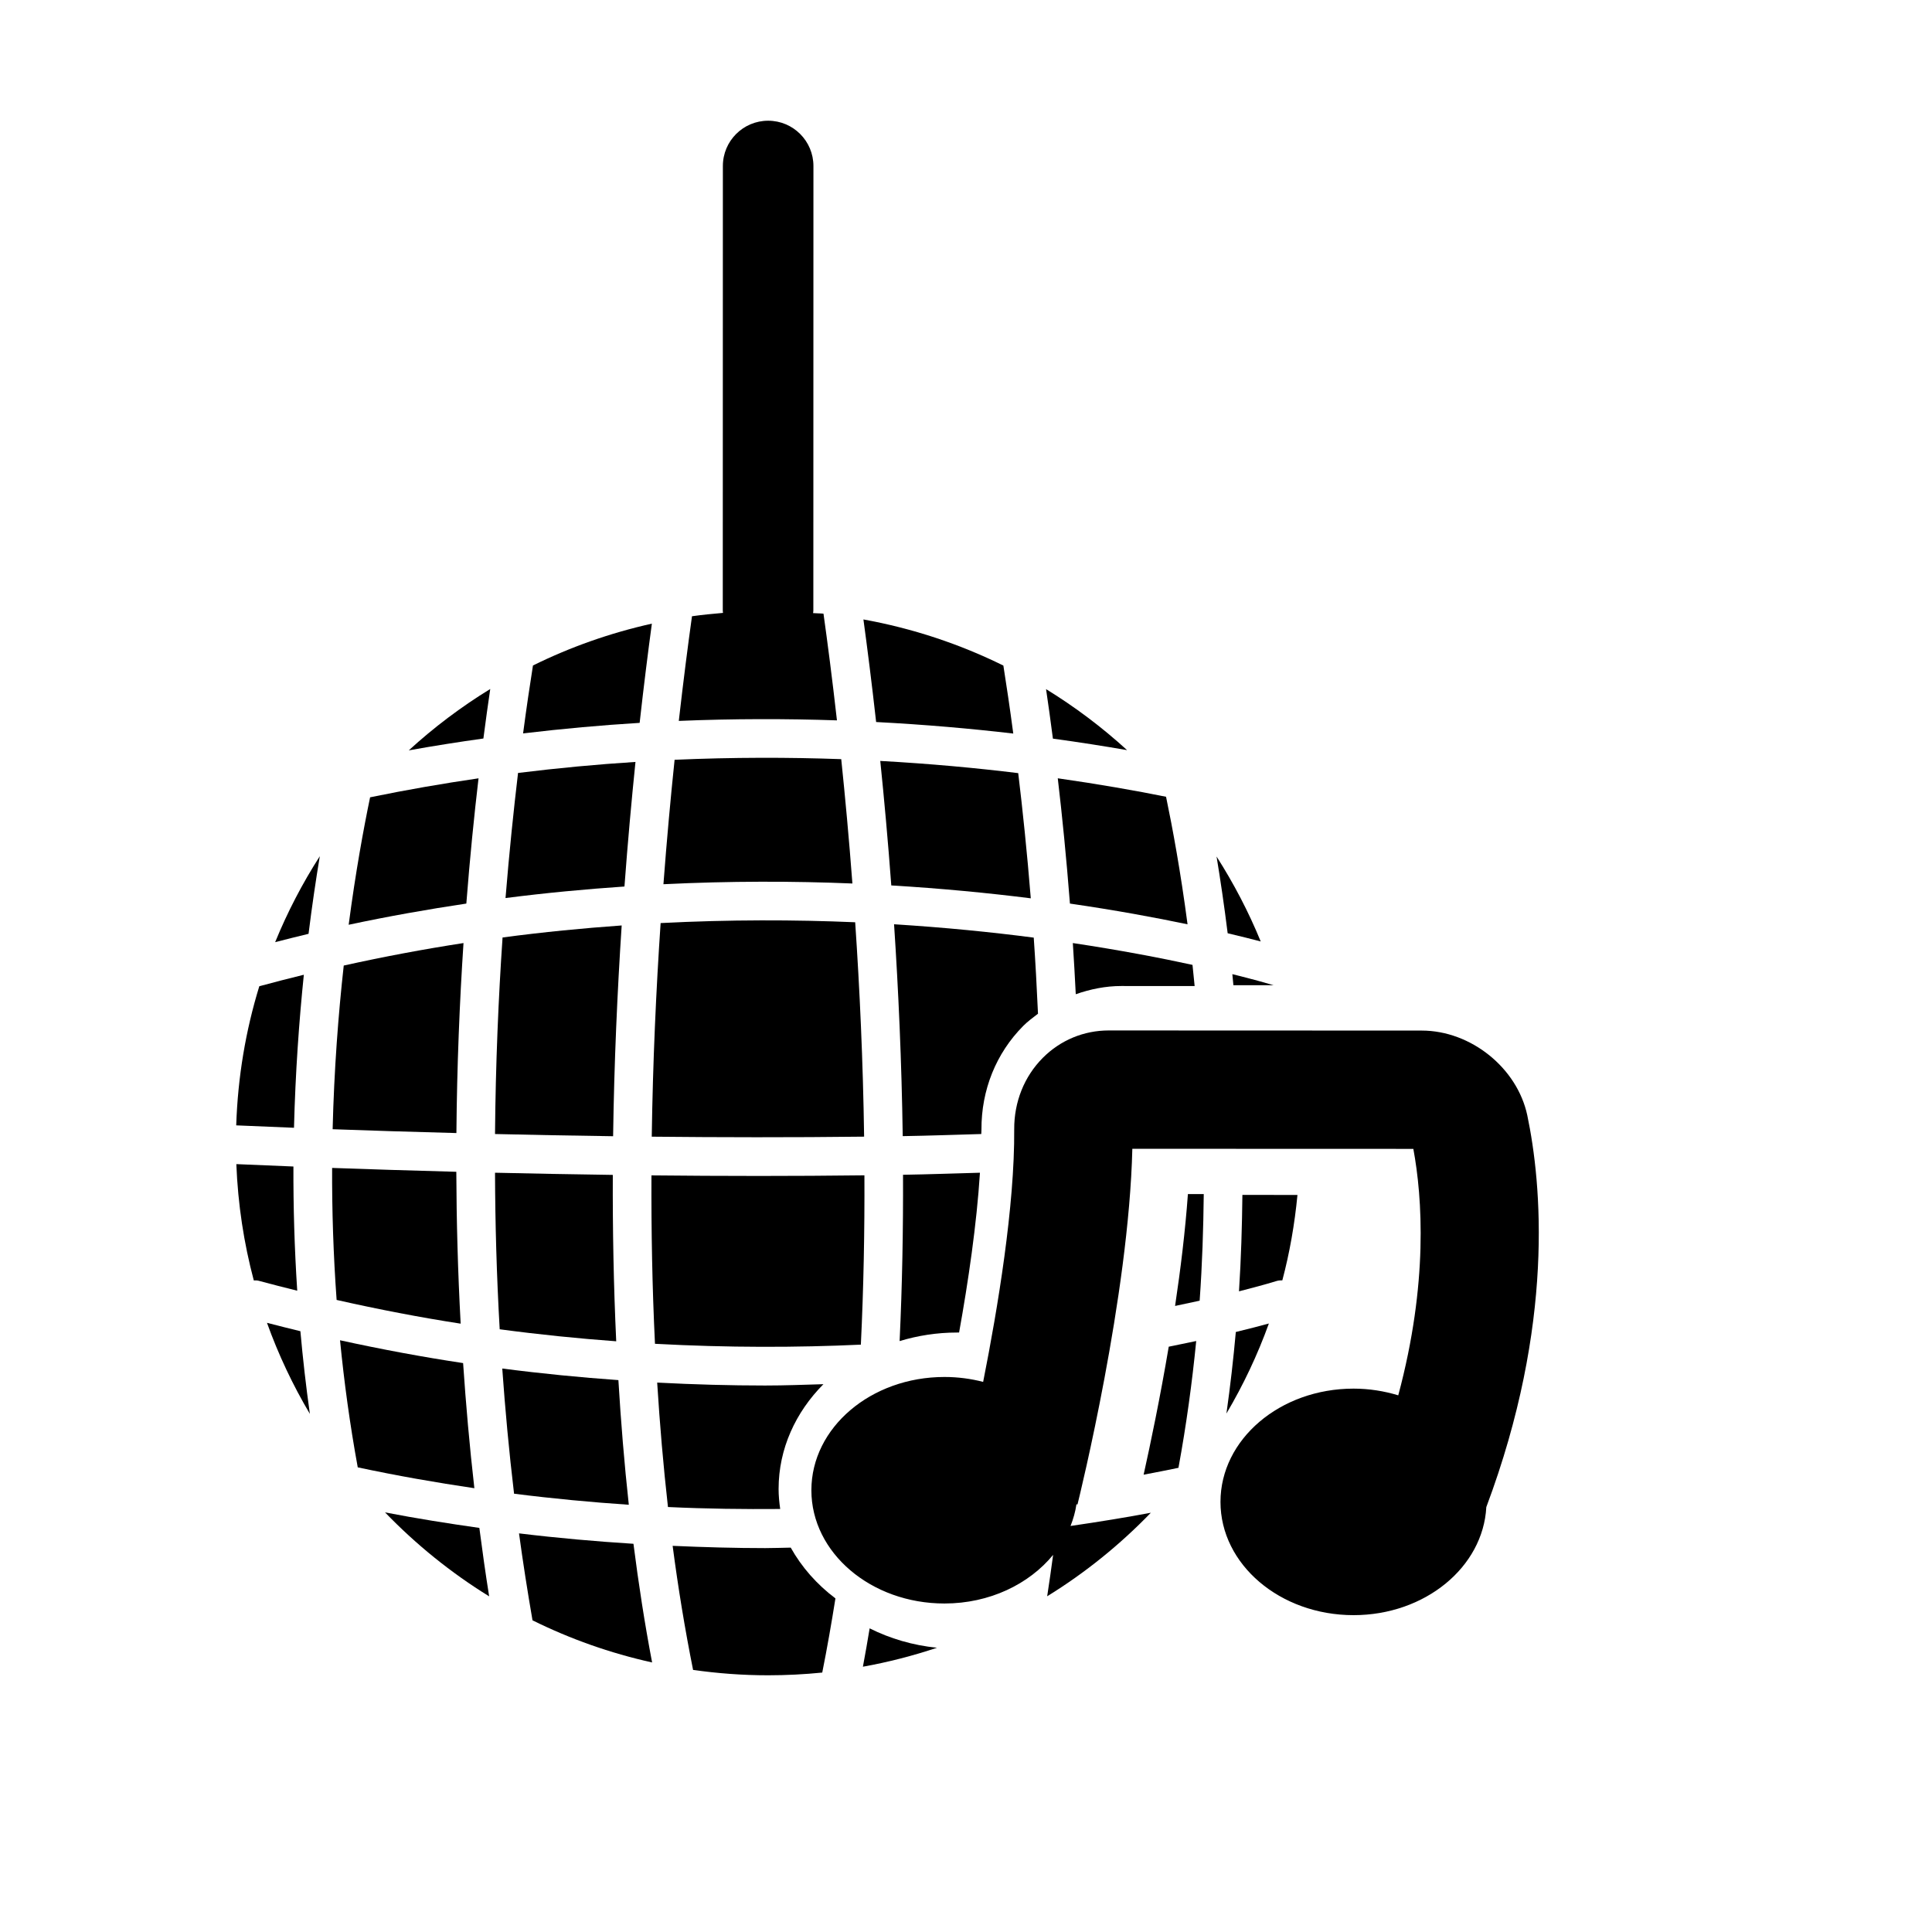
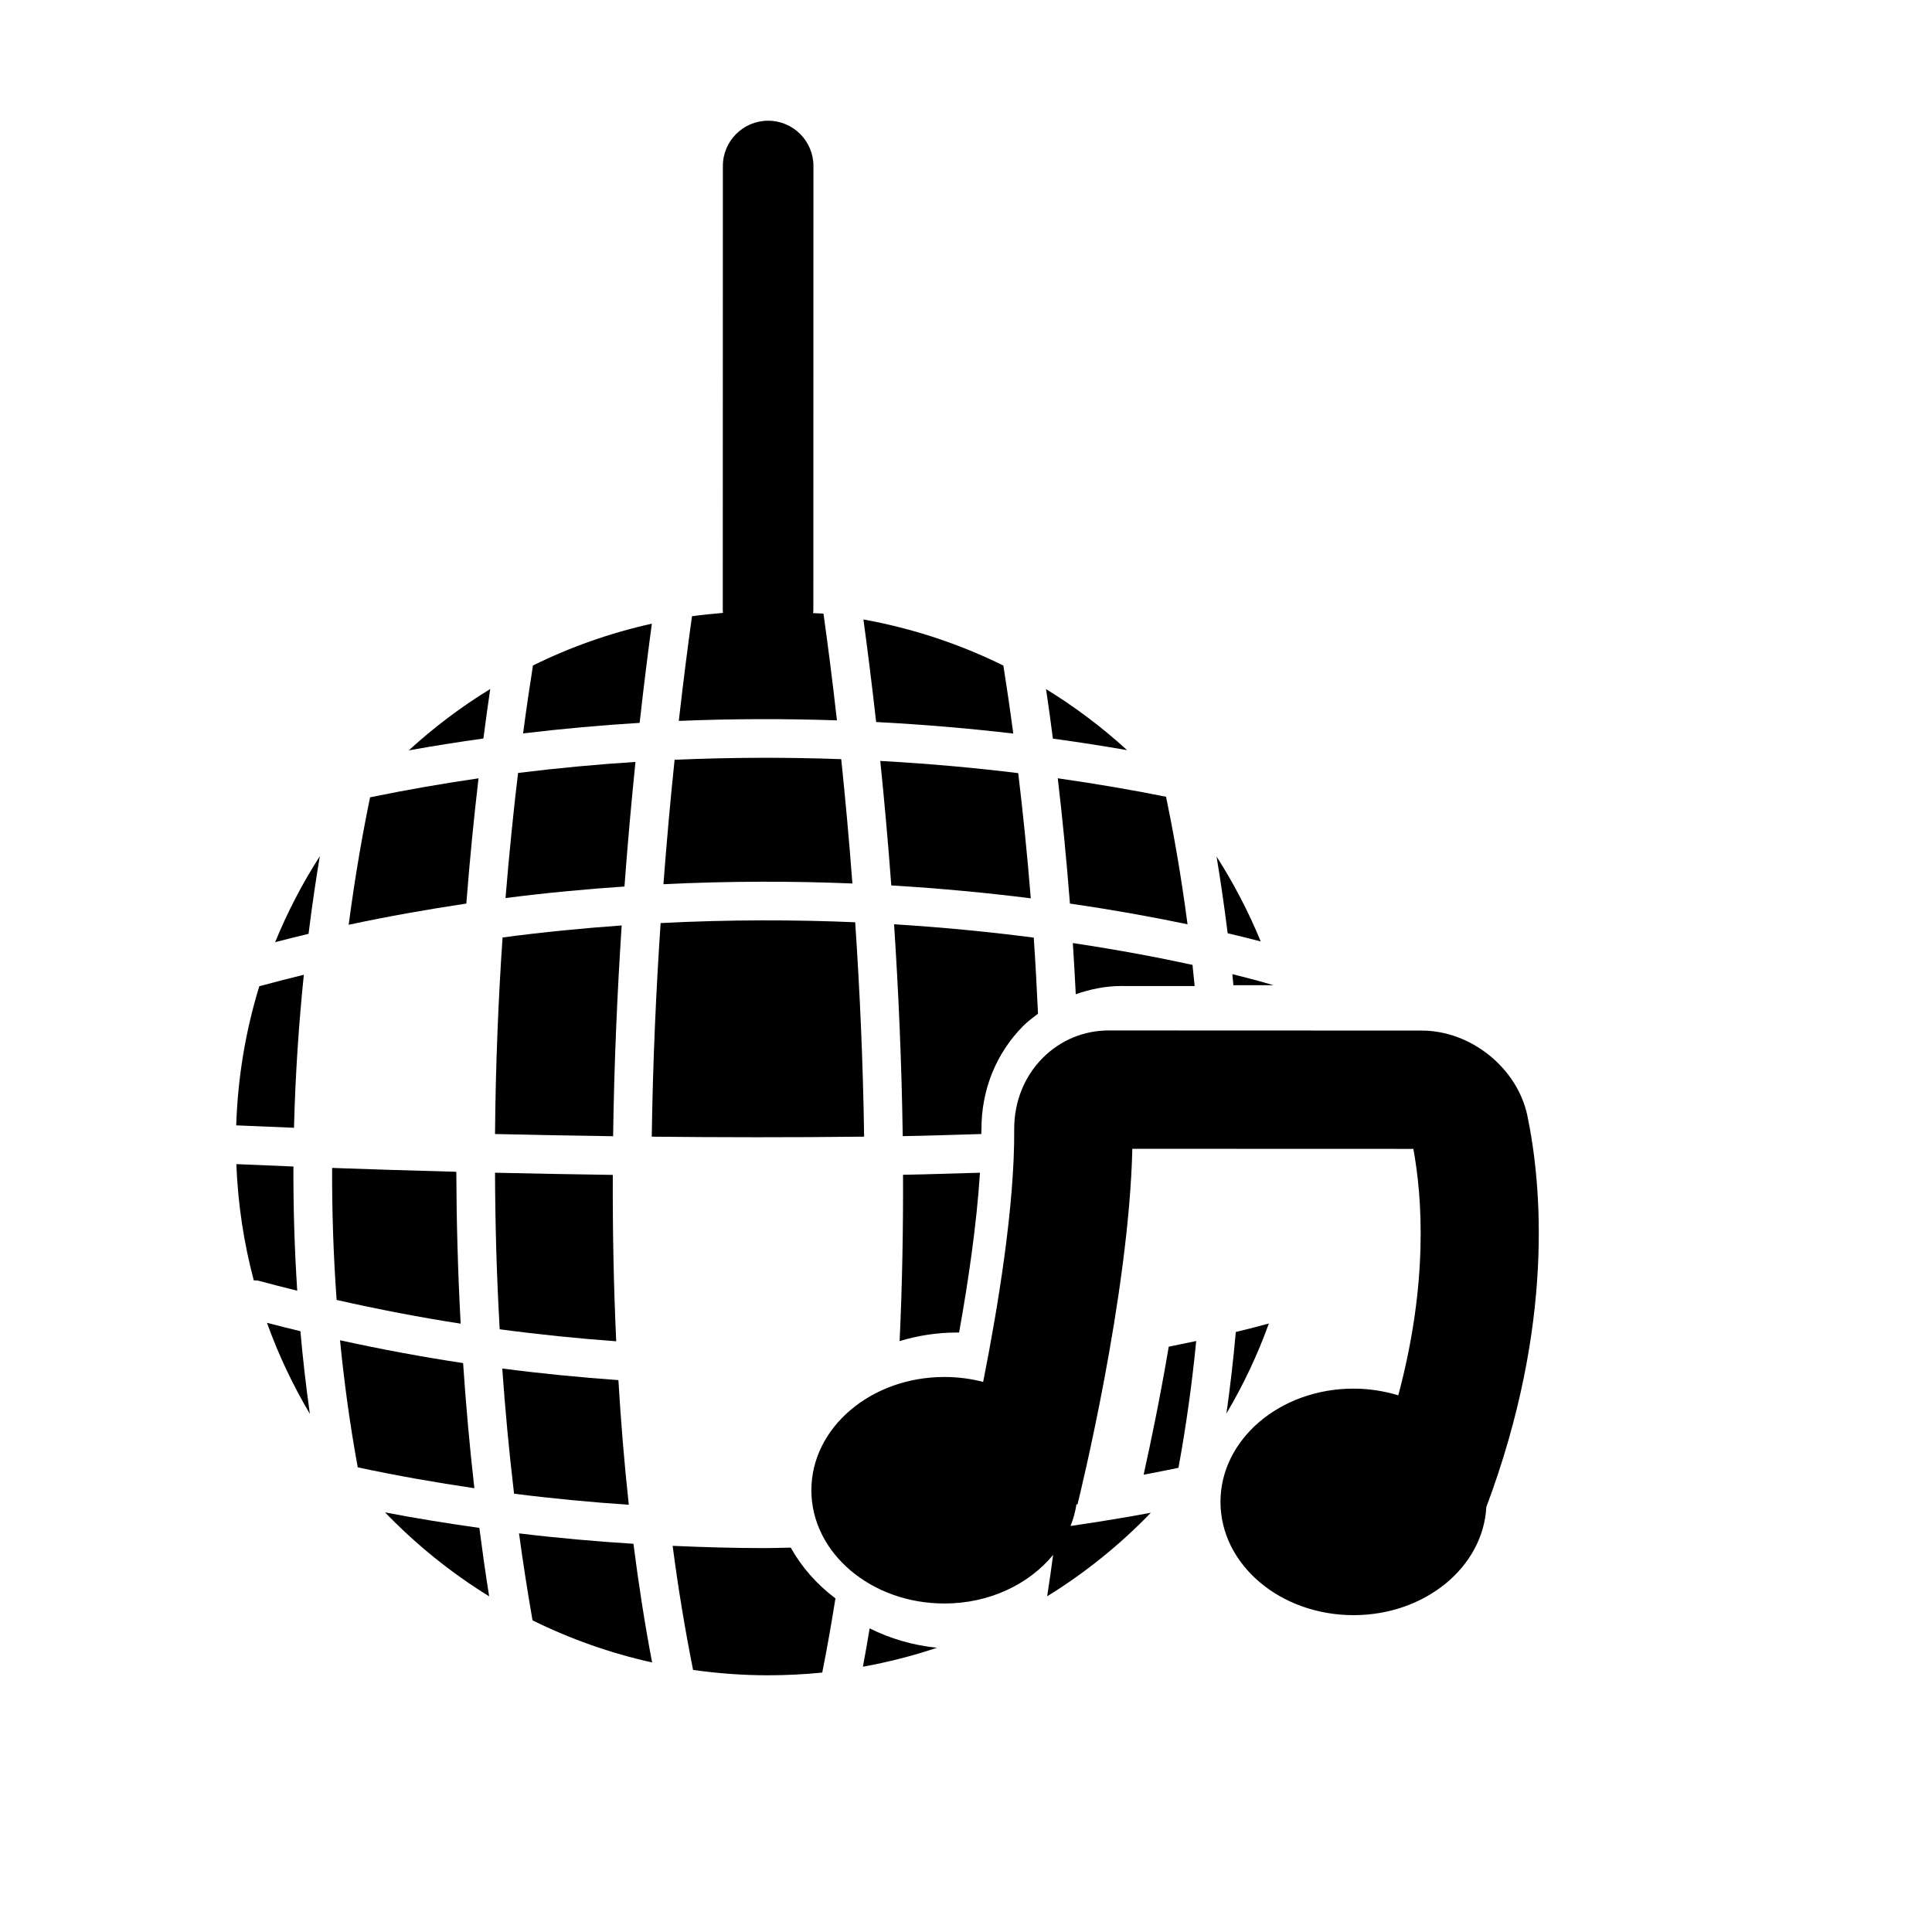
<svg xmlns="http://www.w3.org/2000/svg" version="1.1" id="Capa_1" x="0px" y="0px" width="64px" height="64px" viewBox="0 0 64 64" style="enable-background:new 0 0 64 64;" xml:space="preserve">
  <g>
    <path d="M21.59,37.654c2.265,0.023,4.642,0.027,7.035-0.001c-0.036-2.499-0.146-4.896-0.296-7.102   c-2.002-0.086-4.165-0.09-6.445,0.027C21.735,32.777,21.626,35.164,21.59,37.654z" />
    <path d="M15.26,43.848c-0.094-1.727-0.138-3.408-0.144-5.031c-1.533-0.041-2.924-0.085-4.114-0.128   c-0.006,1.401,0.04,2.866,0.149,4.373C12.541,43.376,13.913,43.64,15.26,43.848z" />
    <path d="M16.398,37.566c1.235,0.029,2.549,0.054,3.912,0.073c0.035-2.454,0.141-4.806,0.284-6.982   c-1.284,0.091-2.6,0.219-3.946,0.398C16.512,33.046,16.418,35.238,16.398,37.566z" />
    <path d="M16.553,44.034c1.315,0.176,2.604,0.306,3.86,0.398c-0.087-1.862-0.12-3.707-0.113-5.512   c-1.361-0.019-2.67-0.044-3.902-0.072C16.404,40.52,16.451,42.252,16.553,44.034z" />
-     <path d="M28.517,44.543c0.092-1.894,0.126-3.773,0.118-5.609c-1.17,0.014-2.339,0.021-3.491,0.021c-1.21,0-2.402-0.007-3.564-0.019   c-0.007,1.826,0.025,3.695,0.117,5.579C24.118,44.646,26.407,44.641,28.517,44.543z" />
    <path d="M35.04,25.782c0.146,1.241,0.285,2.631,0.403,4.15c1.513,0.22,2.82,0.461,3.896,0.687   c-0.231-1.755-0.497-3.194-0.712-4.225C37.613,26.19,36.408,25.977,35.04,25.782z" />
-     <path d="M15.354,31.24c-1.301,0.2-2.625,0.448-3.967,0.745c-0.18,1.621-0.319,3.445-0.368,5.422c1.186,0.043,2.569,0.087,4.1,0.127   C15.138,35.291,15.226,33.178,15.354,31.24z" />
    <path d="M16.638,45.334c0.097,1.362,0.224,2.747,0.391,4.147c1.296,0.164,2.564,0.283,3.801,0.366   c-0.15-1.372-0.262-2.752-0.345-4.129C19.23,45.629,17.948,45.504,16.638,45.334z" />
    <path d="M21.602,55.071c-0.246-1.29-0.449-2.604-0.618-3.931c-1.235-0.078-2.497-0.188-3.791-0.345   c0.13,0.955,0.28,1.916,0.447,2.88C18.885,54.292,20.213,54.763,21.602,55.071z" />
    <path d="M40.668,30.915c0.432,0.102,0.797,0.194,1.095,0.272c-0.404-0.986-0.896-1.926-1.463-2.814   C40.426,29.134,40.552,29.984,40.668,30.915z" />
    <path d="M17.328,24.295c1.316-0.157,2.607-0.273,3.861-0.349c0.142-1.274,0.282-2.376,0.405-3.287   c-1.381,0.308-2.701,0.775-3.939,1.386C17.554,22.682,17.441,23.437,17.328,24.295z" />
    <path d="M15.852,25.783c-1.18,0.172-2.377,0.379-3.592,0.629c-0.215,1.032-0.479,2.47-0.71,4.222   c1.319-0.281,2.618-0.511,3.898-0.702C15.566,28.413,15.706,27.024,15.852,25.783z" />
    <path d="M28.602,20.52c0.127,0.93,0.272,2.07,0.421,3.398c1.629,0.085,3.151,0.219,4.543,0.382   c-0.114-0.859-0.227-1.615-0.328-2.252C31.793,21.334,30.236,20.816,28.602,20.52z" />
    <path d="M40.627,46.825c0.557-0.942,1.03-1.939,1.406-2.982c-0.28,0.077-0.646,0.172-1.095,0.281   C40.858,45.013,40.756,45.914,40.627,46.825z" />
    <path d="M11.264,44.398c0.135,1.378,0.326,2.785,0.587,4.21c1.308,0.279,2.596,0.504,3.863,0.691   c-0.16-1.401-0.281-2.784-0.373-4.145C14.004,44.953,12.644,44.7,11.264,44.398z" />
    <path d="M9.951,44.098c-0.368-0.089-0.736-0.182-1.107-0.278c0.379,1.056,0.857,2.065,1.421,3.017   C10.135,45.913,10.031,44.998,9.951,44.098z" />
    <path d="M15.879,50.614c-1.029-0.146-2.067-0.31-3.124-0.514c1.027,1.064,2.184,2.001,3.449,2.781   C16.083,52.123,15.977,51.367,15.879,50.614z" />
    <path d="M10.594,28.363c-0.575,0.897-1.072,1.849-1.479,2.847c0.37-0.095,0.739-0.188,1.106-0.276   C10.338,29.993,10.466,29.132,10.594,28.363z" />
    <path d="M21.977,29.291c2.209-0.108,4.308-0.105,6.26-0.024c-0.112-1.482-0.24-2.868-0.37-4.119   c-1.734-0.063-3.582-0.064-5.52,0.021C22.216,26.421,22.089,27.809,21.977,29.291z" />
    <path d="M29.16,25.207c0.129,1.257,0.255,2.643,0.365,4.124c1.669,0.1,3.216,0.25,4.621,0.427   c-0.123-1.527-0.268-2.916-0.416-4.147C32.338,25.44,30.808,25.298,29.16,25.207z" />
    <path d="M34.879,24.468c0.883,0.121,1.706,0.25,2.457,0.381c-0.826-0.755-1.725-1.432-2.684-2.021   C34.726,23.327,34.802,23.874,34.879,24.468z" />
    <path d="M16.746,29.749c1.345-0.172,2.657-0.295,3.94-0.382c0.11-1.483,0.236-2.869,0.365-4.127   c-1.264,0.08-2.562,0.201-3.89,0.365C17.015,26.835,16.87,28.224,16.746,29.749z" />
    <path d="M7.829,38.563c0.052,1.327,0.249,2.616,0.578,3.852c0.053,0.001,0.105-0.003,0.157,0.011   c0.43,0.117,0.856,0.224,1.282,0.33c-0.092-1.416-0.131-2.793-0.126-4.114C8.968,38.613,8.328,38.586,7.829,38.563z" />
    <path d="M10.065,32.29c-0.489,0.121-0.981,0.245-1.475,0.38c-0.451,1.464-0.713,3.01-0.765,4.609   c0.498,0.022,1.147,0.05,1.914,0.08C9.785,35.53,9.907,33.826,10.065,32.29z" />
    <path d="M16.24,22.824c-0.965,0.591-1.869,1.273-2.699,2.033c0.833-0.15,1.656-0.279,2.472-0.393   C16.09,23.871,16.166,23.324,16.24,22.824z" />
    <path d="M22.486,23.881c1.834-0.076,3.585-0.074,5.239-0.018c-0.159-1.407-0.315-2.603-0.446-3.535   c-0.113-0.012-0.231-0.008-0.344-0.018c0.001-0.026,0.008-0.05,0.008-0.077L26.946,5.5c0-0.829-0.671-1.501-1.5-1.501   c-0.828,0-1.5,0.671-1.5,1.5l-0.003,14.733c0,0.024,0.006,0.047,0.007,0.071c-0.345,0.03-0.688,0.063-1.027,0.111   C22.794,21.337,22.642,22.512,22.486,23.881z" />
    <path d="M49.236,49.924c2.273-6.06,1.83-10.726,1.357-12.98c-0.337-1.573-1.872-2.805-3.498-2.805l-10.367-0.004   c-0.826,0-1.6,0.322-2.183,0.907c-0.615,0.618-0.953,1.458-0.948,2.37c0.018,2.539-0.545,5.927-1.029,8.365   c-0.405-0.105-0.835-0.163-1.282-0.163c-2.434,0-4.408,1.679-4.408,3.752c0,2.072,1.975,3.752,4.408,3.752   c1.496,0,2.804-0.642,3.6-1.611c-0.063,0.457-0.124,0.913-0.197,1.372c1.259-0.776,2.411-1.708,3.434-2.767   c-0.793,0.149-1.693,0.297-2.66,0.438c0.091-0.231,0.16-0.471,0.196-0.72l0.034,0.009c0.072-0.292,1.702-6.914,1.817-11.784   l9.309,0.003c0.298,1.611,0.497,4.448-0.5,8.164C45.854,46.081,45.357,46,44.838,46c-2.435,0-4.408,1.68-4.408,3.752   c0,2.072,1.974,3.752,4.408,3.752C47.204,53.504,49.13,51.915,49.236,49.924z" />
    <path d="M25.443,55.496c0.606,0,1.204-0.031,1.795-0.09c0.162-0.809,0.305-1.63,0.437-2.457c-0.615-0.462-1.119-1.035-1.481-1.682   c-0.285,0.004-0.558,0.016-0.848,0.016c-0.99,0-2.019-0.029-3.064-0.075c0.182,1.391,0.408,2.764,0.677,4.11   C23.771,55.433,24.6,55.496,25.443,55.496z" />
    <path d="M42.191,32.637c-0.193-0.058-0.659-0.191-1.368-0.367c0.013,0.119,0.023,0.245,0.035,0.366L42.191,32.637z" />
-     <path d="M42.479,42.413c0.243-0.915,0.408-1.861,0.501-2.829l-1.824-0.001c-0.012,1.04-0.042,2.1-0.113,3.194   c0.787-0.2,1.227-0.335,1.253-0.344C42.357,42.414,42.419,42.414,42.479,42.413z" />
    <path d="M37.143,32.663l2.431,0.001c-0.023-0.235-0.046-0.474-0.071-0.701c-1.059-0.231-2.398-0.488-3.964-0.723   c0.036,0.55,0.068,1.118,0.097,1.695C36.115,32.768,36.619,32.663,37.143,32.663z" />
-     <path d="M39.876,39.555h-0.525c-0.088,1.221-0.242,2.487-0.425,3.706c0.287-0.06,0.56-0.118,0.814-0.174   C39.827,41.874,39.863,40.701,39.876,39.555z" />
    <path d="M37.884,48.851c0.406-0.077,0.798-0.153,1.154-0.228c0.261-1.42,0.453-2.825,0.588-4.2c-0.285,0.061-0.59,0.124-0.91,0.188   C38.43,46.303,38.115,47.813,37.884,48.851z" />
    <path d="M32.512,37.422c-0.007-1.313,0.485-2.534,1.385-3.438c0.151-0.152,0.321-0.275,0.488-0.403   c-0.039-0.868-0.085-1.715-0.141-2.521c-1.399-0.182-2.95-0.338-4.627-0.442c0.145,2.186,0.251,4.551,0.287,7.018   c0.874-0.014,1.735-0.046,2.602-0.07C32.507,37.519,32.512,37.467,32.512,37.422z" />
    <path d="M31.7,44.142c0.023,0,0.047,0,0.071,0c0.302-1.674,0.584-3.591,0.691-5.294c-0.85,0.023-1.691,0.054-2.548,0.068   c0.007,1.803-0.026,3.649-0.113,5.509C30.398,44.244,31.035,44.142,31.7,44.142z" />
    <path d="M28.808,53.941c-0.072,0.424-0.142,0.851-0.223,1.271c0.841-0.151,1.659-0.363,2.454-0.628   C30.235,54.503,29.481,54.279,28.808,53.941z" />
-     <path d="M25.845,49.987c-0.031-0.218-0.053-0.438-0.053-0.663c0-1.331,0.564-2.544,1.485-3.471   c-0.639,0.018-1.266,0.044-1.932,0.044c-1.152,0-2.35-0.033-3.575-0.097c0.086,1.376,0.203,2.754,0.357,4.122   C23.413,49.983,24.644,49.996,25.845,49.987z" />
  </g>
</svg>